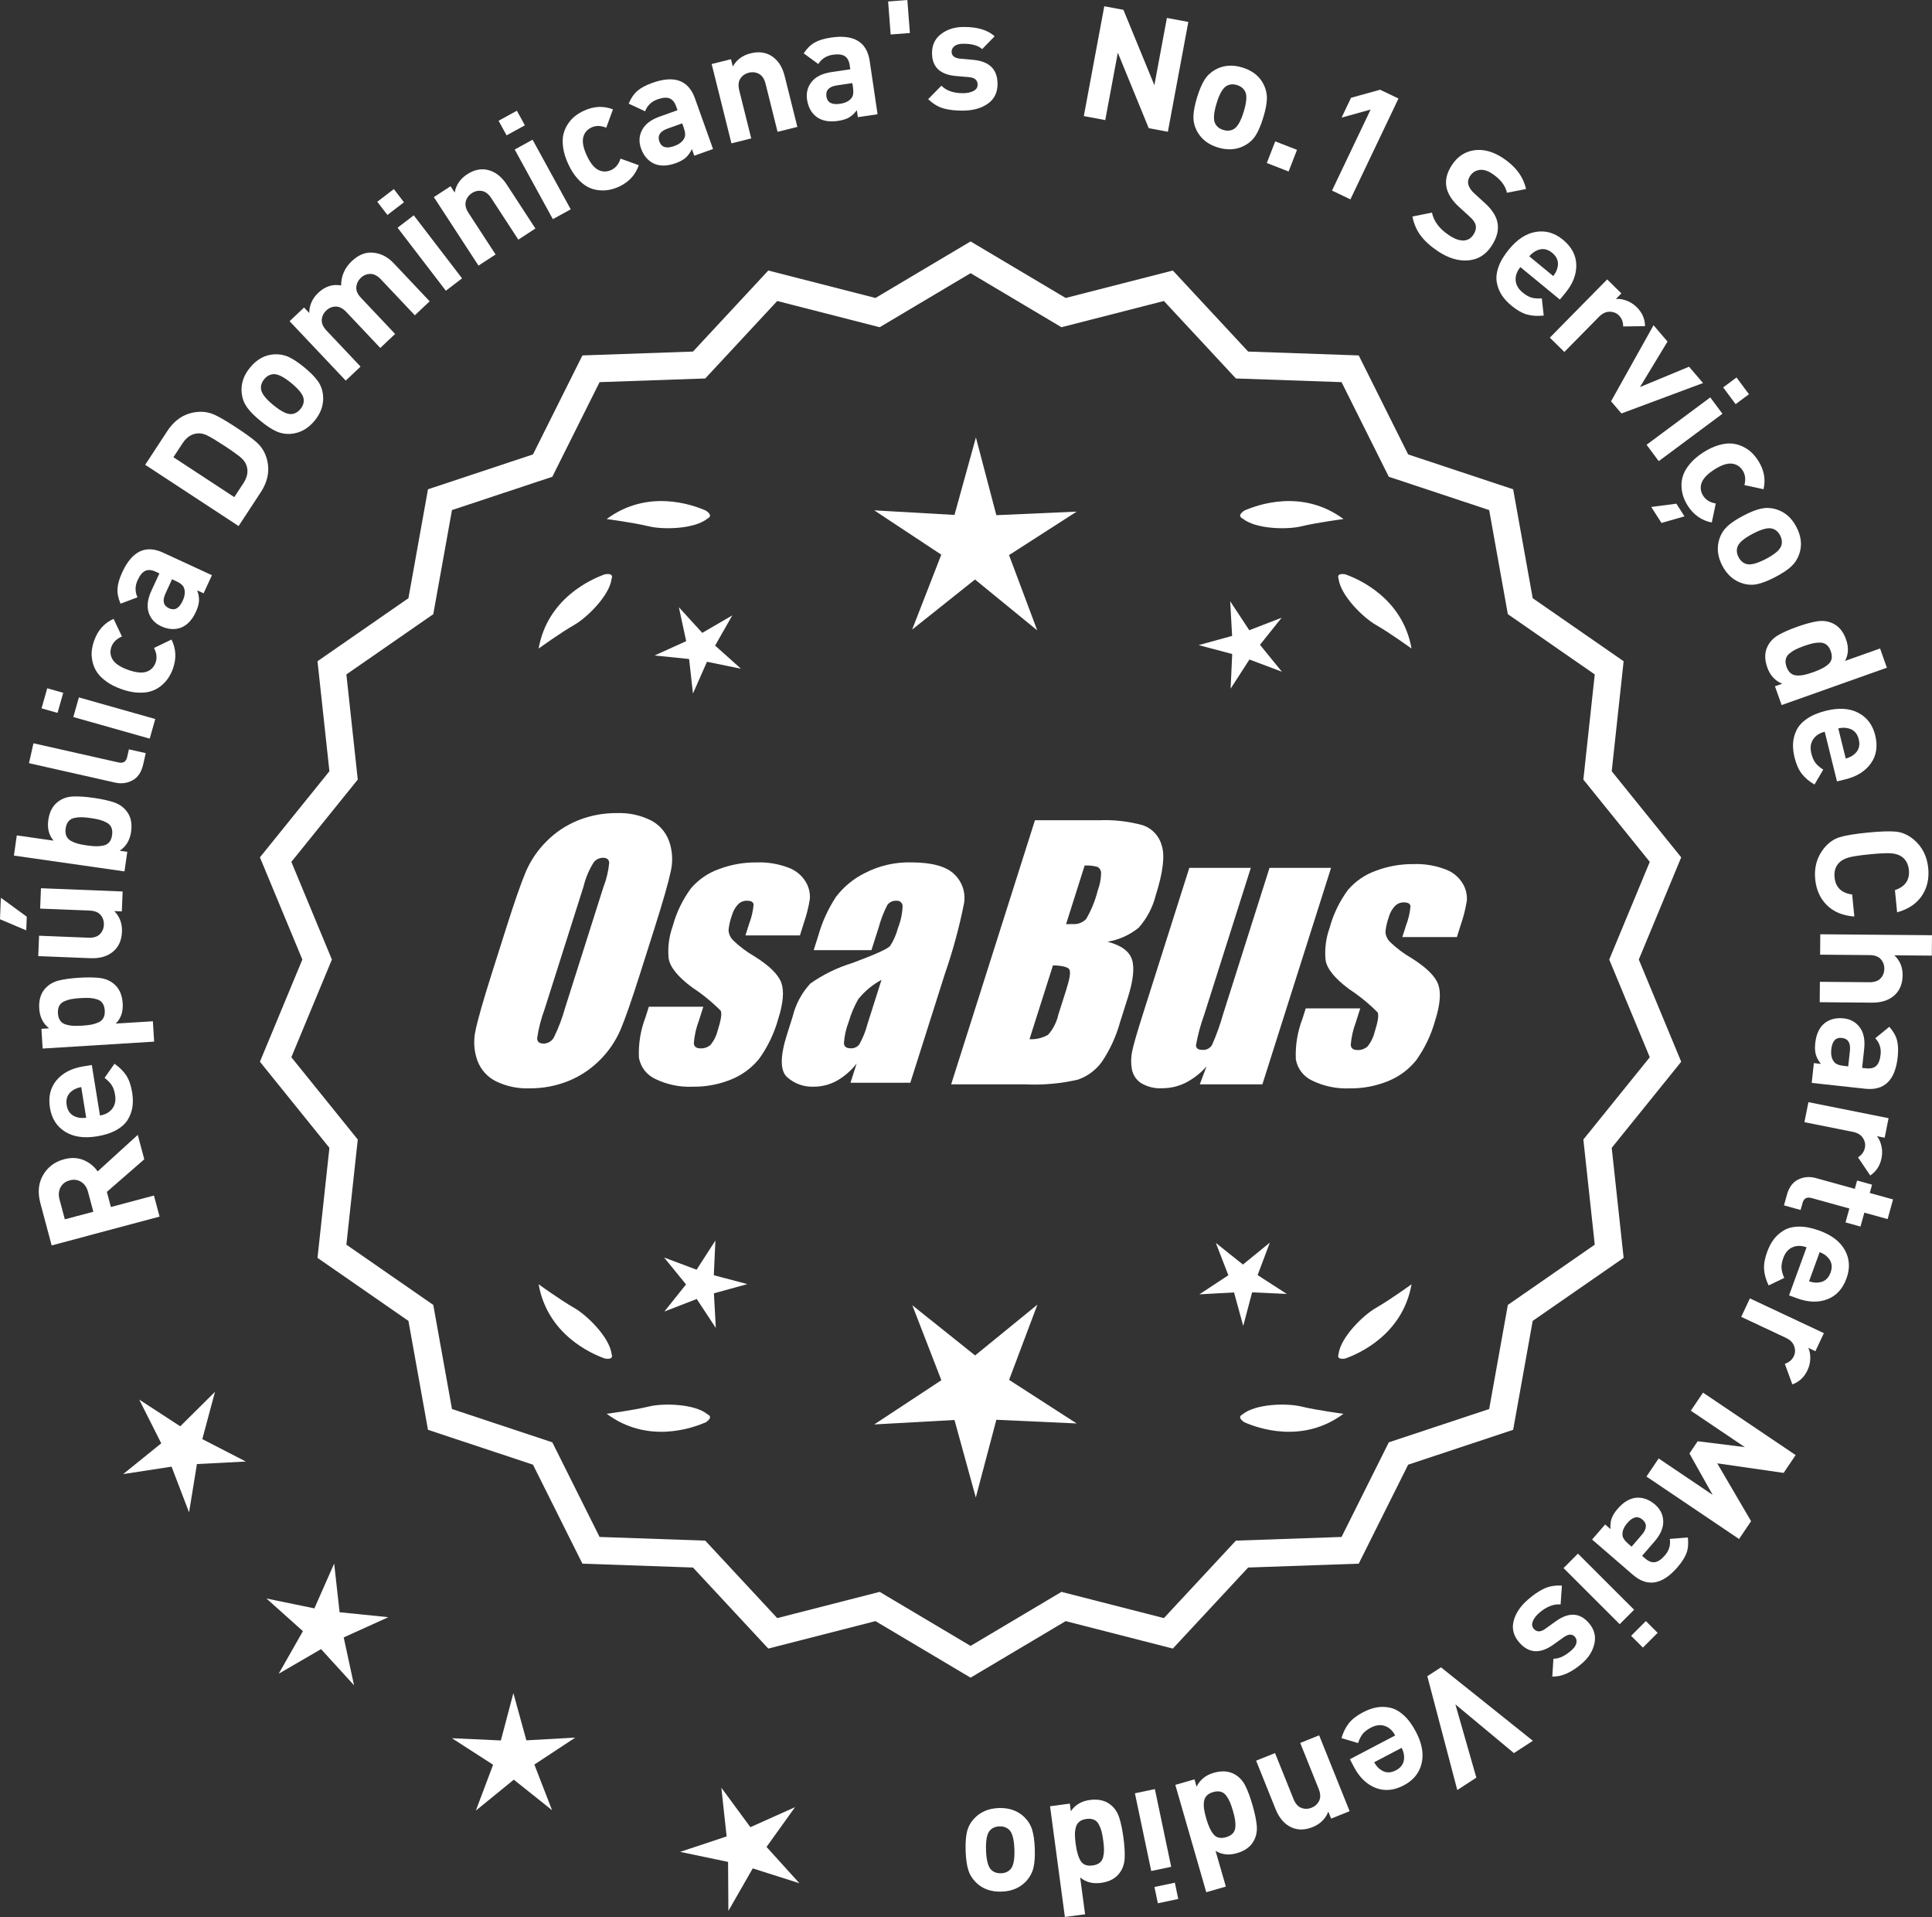
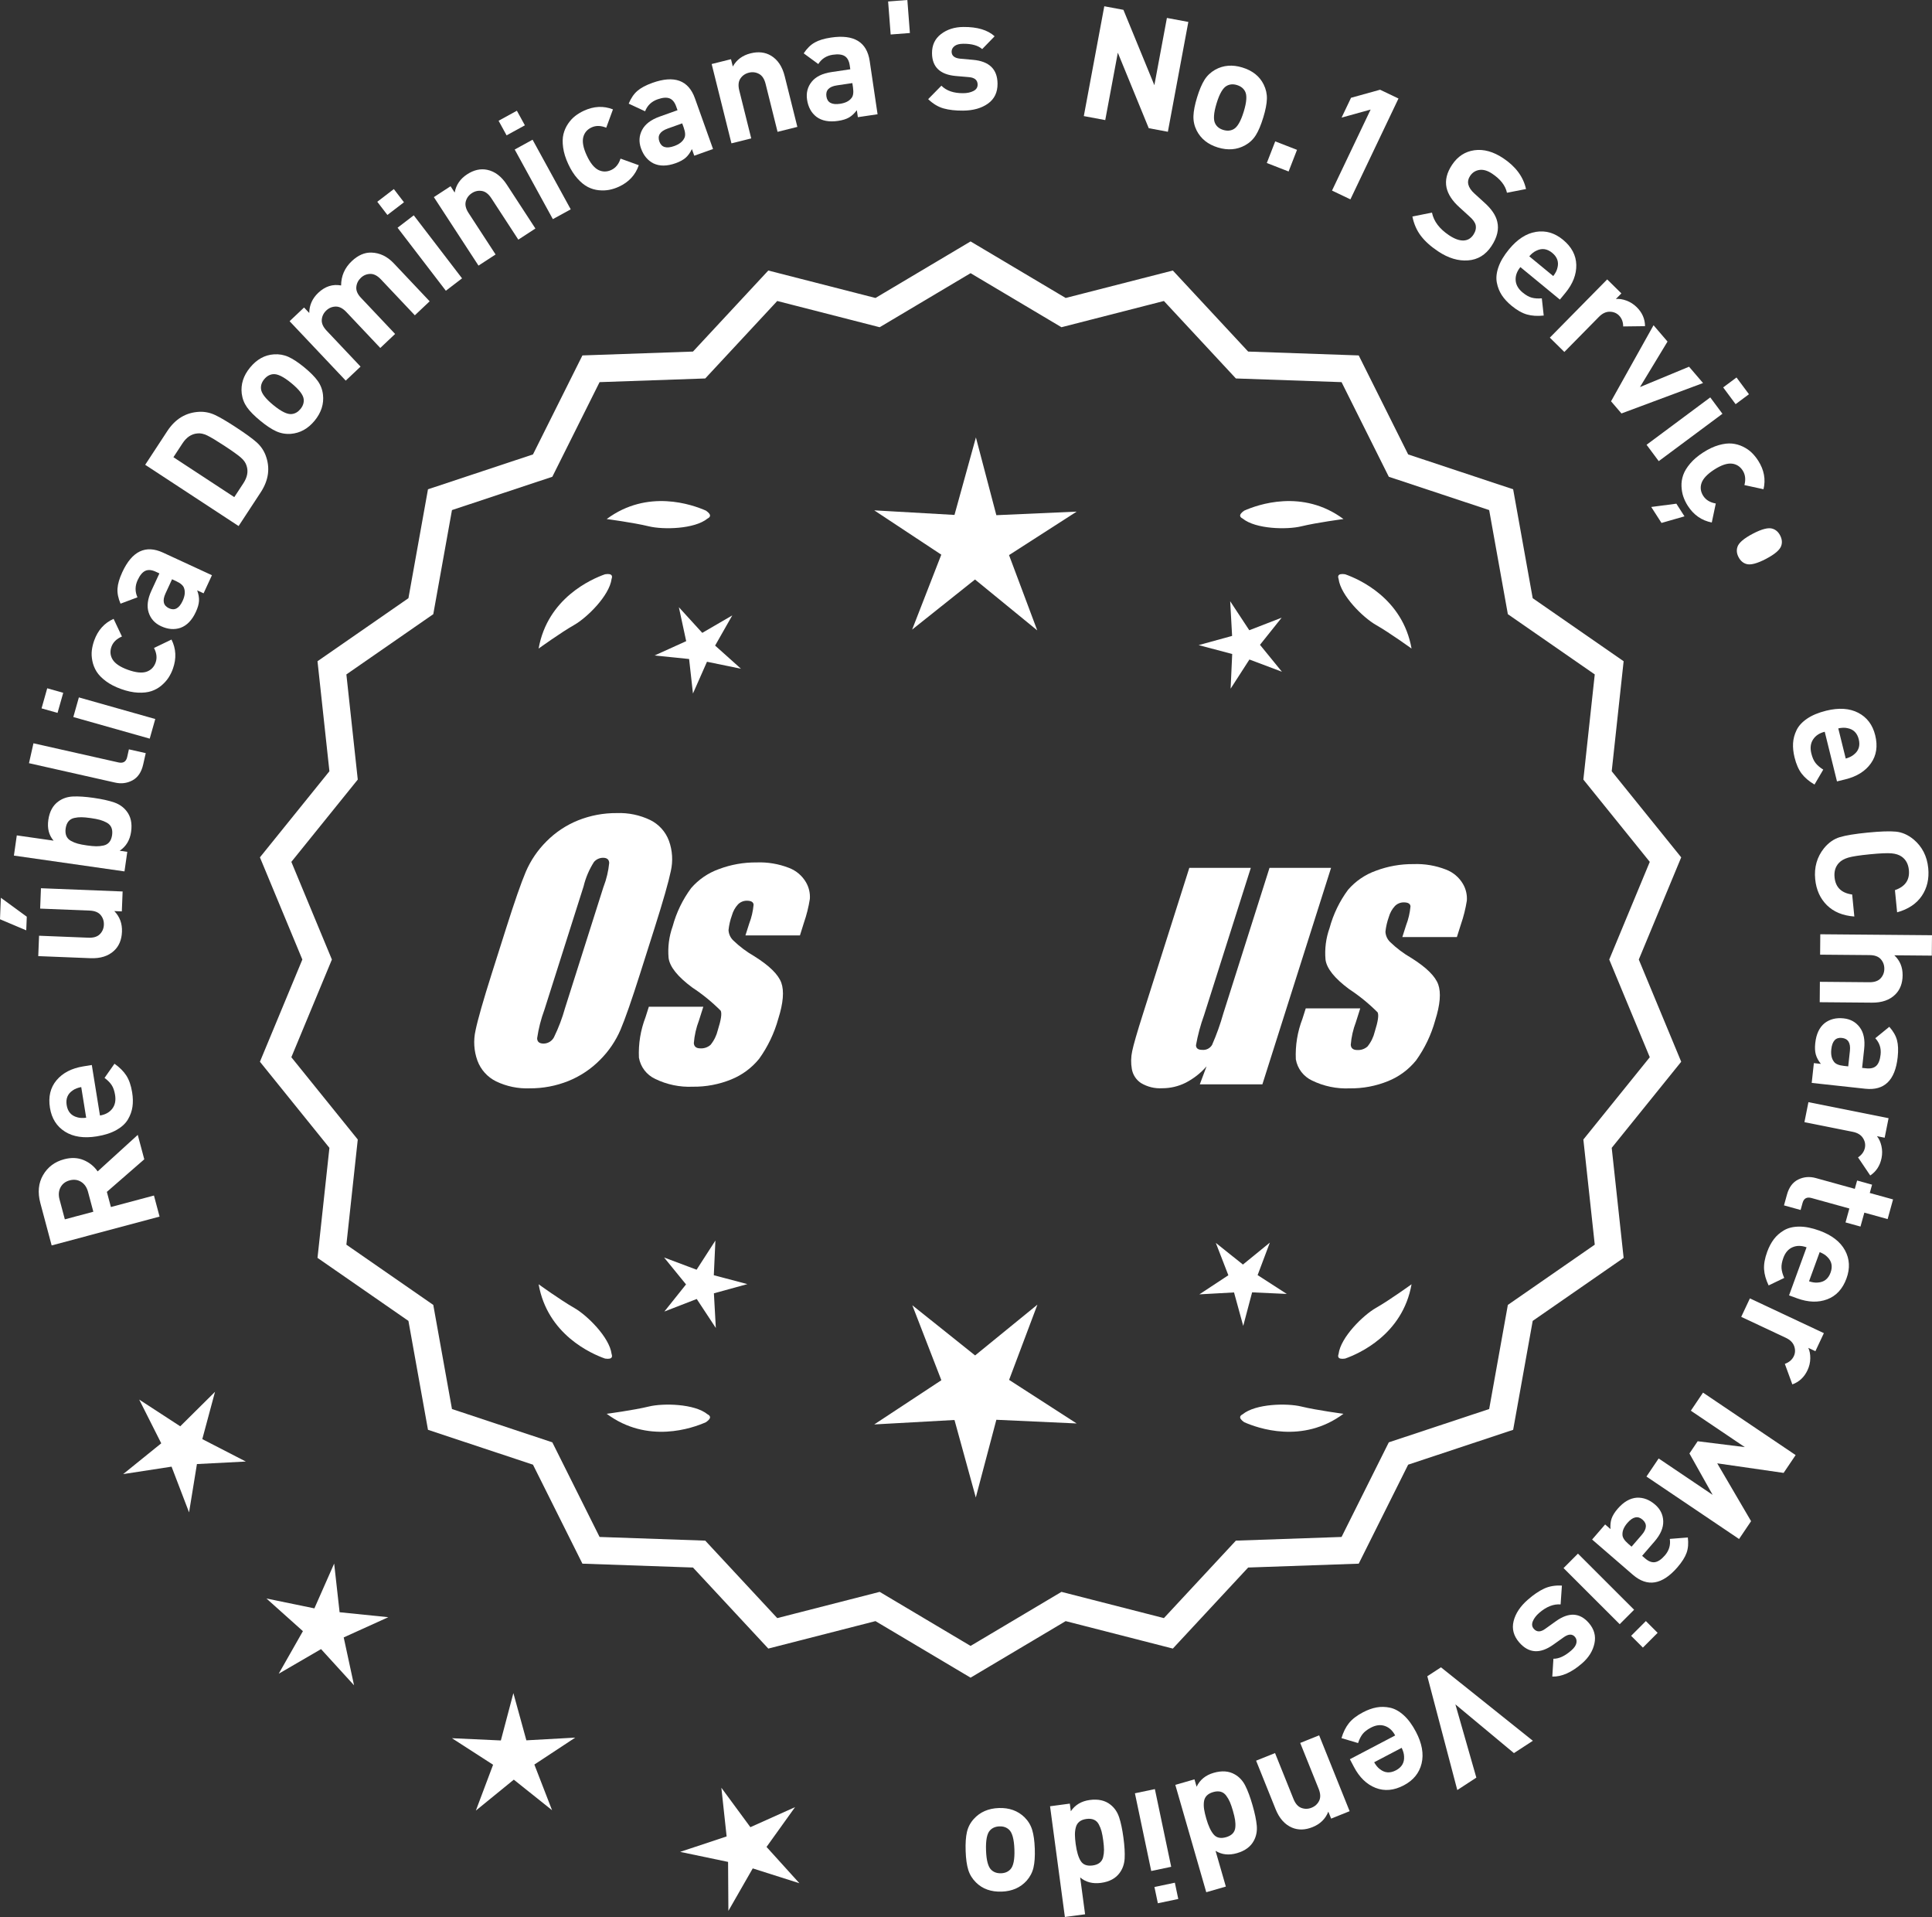
<svg xmlns="http://www.w3.org/2000/svg" id="Layer_2" data-name="Layer 2" viewBox="0 0 295.568 293.202">
  <rect x="0" y="0" width="295.568" height="293.202" fill="#333333" stroke="none" />
  <defs>
    <style>
      .cls-1 {
        fill: #fff;
      }
    </style>
  </defs>
  <g id="Layer_1-2" data-name="Layer 1">
    <g>
      <g>
        <polygon class="cls-1" points="32.894 212.878 27.575 218.151 21.297 214.066 24.668 220.754 18.843 225.462 26.246 224.323 28.924 231.318 30.128 223.926 37.608 223.54 30.949 220.111 32.894 212.878" />
        <polygon class="cls-1" points="51.954 246.59 51.122 239.146 48.097 245.999 40.76 244.489 46.342 249.484 42.64 255.995 49.115 252.23 54.163 257.764 52.583 250.441 59.405 247.35 51.954 246.59" />
        <polygon class="cls-1" points="80.527 266.182 78.54 258.959 76.624 266.201 69.142 265.858 75.436 269.917 72.799 276.928 78.605 272.196 84.457 276.872 81.75 269.887 88.005 265.766 80.527 266.182" />
        <polygon class="cls-1" points="117.269 282.487 121.633 276.399 114.799 279.466 110.358 273.434 111.163 280.881 104.054 283.242 111.385 284.777 111.433 292.268 115.159 285.77 122.297 288.039 117.269 282.487" />
      </g>
      <g>
        <path class="cls-1" d="M148.483,255.97l-14.465-8.599-16.302,4.175-11.457-12.326-16.818-.586-7.52-15.055-15.972-5.301-2.974-16.563-13.831-9.586,1.813-16.73-10.57-13.094,6.453-15.542-6.453-15.542,10.57-13.094-1.813-16.73,13.831-9.586,2.974-16.563,15.972-5.301,7.52-15.055,16.818-.586,11.457-12.326,16.302,4.175,14.465-8.599,14.465,8.599,16.302-4.175,11.457,12.326,16.818.586,7.52,15.055,15.972,5.301,2.974,16.563,13.831,9.586-1.813,16.73,10.57,13.094-6.453,15.542,6.453,15.542-10.57,13.094,1.813,16.73-13.831,9.586-2.974,16.563-15.972,5.301-7.52,15.055-16.818.586-11.457,12.326-16.302-4.175-14.465,8.599ZM134.495,244.051l13.988,8.315,13.988-8.315,15.764,4.038,11.079-11.92,16.263-.567,7.272-14.558,15.445-5.126,2.876-16.017,13.375-9.27-1.753-16.179,10.222-12.662-6.24-15.029,6.24-15.029-10.222-12.662,1.753-16.178-13.375-9.27-2.876-16.017-15.445-5.126-7.272-14.558-16.263-.567-11.079-11.92-15.764,4.038-13.988-8.316-13.988,8.316-15.764-4.038-11.079,11.92-16.263.567-7.272,14.558-15.445,5.126-2.876,16.017-13.375,9.27,1.753,16.178-10.222,12.662,6.24,15.029-6.24,15.029,10.222,12.662-1.753,16.179,13.375,9.27,2.876,16.017,15.445,5.126,7.272,14.558,16.263.567,11.079,11.92,15.764-4.038Z" />
        <path class="cls-1" d="M148.483,256.597l-14.549-8.648-16.396,4.199-11.522-12.396-16.915-.59-7.563-15.141-16.063-5.332-2.991-16.658-13.911-9.641,1.823-16.827-10.631-13.17,6.49-15.631-6.49-15.631,10.631-13.17-1.823-16.827,13.911-9.641,2.991-16.657,16.063-5.333,7.563-15.141,16.915-.59,11.522-12.396,16.396,4.199,14.549-8.648,14.548,8.648,16.396-4.199,11.522,12.396,16.915.59,7.563,15.141,16.063,5.333,2.991,16.657,13.911,9.641-1.823,16.827,10.631,13.17-6.49,15.631,6.49,15.631-10.631,13.17,1.823,16.827-13.911,9.641-2.991,16.658-16.063,5.332-7.563,15.141-16.915.59-11.522,12.396-16.396-4.199-14.548,8.648ZM134.101,246.794l14.383,8.549,14.382-8.549.217.055,15.992,4.096,11.391-12.256,16.722-.582,7.477-14.969,15.88-5.27,2.957-16.469,13.752-9.531-1.803-16.634,10.51-13.02-6.416-15.453,6.416-15.453-10.51-13.02,1.803-16.634-13.752-9.531-2.957-16.468-15.88-5.271-7.477-14.969-16.722-.582-11.391-12.256-16.209,4.15-14.382-8.549-14.383,8.549-.217-.055-15.991-4.096-11.392,12.256-16.721.582-7.477,14.969-15.88,5.271-2.957,16.468-13.751,9.531,1.803,16.634-10.51,13.02,6.416,15.453-6.416,15.453,10.51,13.02-1.803,16.634,13.751,9.531,2.957,16.469,15.88,5.27,7.477,14.969,16.721.582,11.392,12.256,16.208-4.15ZM148.483,252.994l-14.071-8.365-15.858,4.062-11.145-11.989-16.36-.571-7.315-14.644-15.536-5.157-2.893-16.112-13.455-9.324,1.764-16.275-10.282-12.737,6.277-15.118-6.277-15.118,10.282-12.737-1.764-16.275,13.455-9.324,2.893-16.111,15.536-5.157,7.315-14.645,16.36-.571,11.145-11.989,15.858,4.062,14.071-8.365,14.071,8.365,15.858-4.062,11.144,11.989,16.36.571,7.315,14.645,15.536,5.157,2.893,16.111,13.455,9.324-1.763,16.275,10.282,12.737-6.277,15.118,6.277,15.118-10.282,12.737,1.763,16.275-13.455,9.324-2.893,16.112-15.536,5.157-7.315,14.644-16.36.571-11.144,11.989-15.858-4.062-14.071,8.365ZM134.578,243.475l13.905,8.266,13.905-8.266.217.055,15.454,3.958,11.013-11.849,16.166-.563,7.229-14.472,15.354-5.095,2.858-15.923,13.295-9.215-1.743-16.082,10.161-12.587-6.203-14.94,6.203-14.94-10.161-12.587,1.743-16.082-13.295-9.215-2.858-15.922-15.354-5.095-7.229-14.473-16.166-.563-11.013-11.849-15.671,4.013-13.905-8.266-13.905,8.266-.217-.055-15.454-3.958-11.014,11.849-16.166.563-7.229,14.473-15.353,5.095-2.859,15.922-13.295,9.215,1.743,16.082-10.161,12.587,6.203,14.94-6.203,14.94,10.161,12.587-1.743,16.082,13.295,9.215,2.859,15.923,15.353,5.095,7.229,14.472,16.166.563,11.014,11.849,15.67-4.013Z" />
      </g>
      <g>
        <polygon class="cls-1" points="109.203 195.045 109.446 189.739 106.568 194.202 101.597 192.332 104.952 196.449 101.637 200.598 106.589 198.679 109.511 203.114 109.217 197.811 114.338 196.403 109.203 195.045" />
        <polygon class="cls-1" points="158.709 199.544 149.178 207.312 139.571 199.637 144.014 211.103 133.745 217.867 146.023 217.185 149.283 229.041 152.428 217.154 164.712 217.717 154.378 211.052 158.709 199.544" />
        <polygon class="cls-1" points="192.397 195.027 194.268 190.056 190.151 193.412 186.001 190.097 187.92 195.049 183.485 197.971 188.788 197.676 190.196 202.797 191.555 197.663 196.86 197.906 192.397 195.027" />
      </g>
      <g>
        <path class="cls-1" d="M190.097,216.321c-.197.099-.32.215-.359.348-.001.002-.003.003-.005.005.001 0.0.002.001.003.001-.063.227.115.505.606.846,2.043.909,8.925,3.375,15.191-1.283,0,0-4.07-.534-6.459-1.115-2.166-.527-6.98-.443-8.977,1.198Z" />
        <path class="cls-1" d="M204.761,207.587c0.0.002-0.0.004-0.0.007.001-0.0.002-.001.003-.001.11.208.43.288,1.022.199,2.109-.742,8.805-3.676,10.161-11.365,0,0-3.325,2.407-5.461,3.625-1.936,1.104-5.378,4.471-5.703,7.036-.075.207-.085.376-.022.5Z" />
      </g>
      <g>
        <path class="cls-1" d="M108.251,216.321c.197.099.32.215.359.348.001.002.003.003.005.005-.001 0-.002.001-.003.001.063.227-.115.505-.606.846-2.043.909-8.925,3.375-15.191-1.283,0,0,4.07-.534,6.459-1.115,2.166-.527,6.98-.443,8.977,1.198Z" />
        <path class="cls-1" d="M93.587,207.587c-0.0.002 0.0.004 0.0.007-.001-0-.002-.001-.003-.001-.11.208-.43.288-1.022.199-2.109-.742-8.805-3.676-10.161-11.365,0,0,3.325,2.407,5.461,3.625,1.936,1.104,5.378,4.471,5.703,7.036.075.207.085.376.022.5Z" />
      </g>
      <g>
        <path class="cls-1" d="M108.251,79.305c.197-.099.32-.215.359-.348.001-.002.003-.003.005-.005-.001-0-.002-.001-.003-.001.063-.227-.115-.505-.606-.846-2.043-.909-8.925-3.375-15.191,1.283,0,0,4.07.534,6.459,1.115,2.166.527,6.98.443,8.977-1.198Z" />
        <path class="cls-1" d="M93.587,88.038c-0-.002 0-.004 0-.007-.001 0-.002.001-.003.001-.11-.208-.43-.288-1.022-.199-2.109.742-8.805,3.676-10.161,11.365,0,0,3.325-2.407,5.461-3.625,1.936-1.104,5.378-4.471,5.703-7.036.075-.207.085-.376.022-.5Z" />
      </g>
      <g>
        <path class="cls-1" d="M190.097,79.305c-.197-.099-.32-.215-.359-.348-.001-.002-.003-.003-.005-.005.001-0.0.002-.001.003-.001-.063-.227.115-.505.606-.846,2.043-.909,8.925-3.375,15.191,1.283,0,0-4.07.534-6.459,1.115-2.166.527-6.98.443-8.977-1.198Z" />
        <path class="cls-1" d="M204.761,88.038c0-.002-0-.004-0-.007.001 0.0.002.001.003.001.11-.208.43-.288,1.022-.199,2.109.742,8.805,3.676,10.161,11.365,0,0-3.325-2.407-5.461-3.625-1.936-1.104-5.378-4.471-5.703-7.036-.075-.207-.085-.376-.022-.5Z" />
      </g>
      <g id="Group_4" data-name="Group 4">
        <g id="Group_1" data-name="Group 1">
          <path id="Path_1" data-name="Path 1" class="cls-1" d="M97.941,148.864c-1.287,4.058-2.289,6.932-3.006,8.623-.743,1.73-1.811,3.301-3.145,4.628-1.374,1.392-3.018,2.488-4.831,3.221-1.89.759-3.911,1.14-5.947,1.123-1.762.067-3.514-.296-5.104-1.059-1.333-.652-2.362-1.794-2.872-3.188-.534-1.48-.633-3.081-.285-4.615.343-1.661,1.174-4.572,2.493-8.734l2.193-6.911c1.287-4.058,2.289-6.932,3.006-8.623.743-1.73,1.811-3.301,3.145-4.628,1.374-1.392,3.018-2.488,4.831-3.221,1.89-.757,3.911-1.138,5.947-1.12,1.762-.067,3.514.296,5.104,1.059,1.332.654,2.36,1.796,2.872,3.189.534,1.48.633,3.082.285,4.616-.343,1.661-1.173,4.571-2.492,8.731l-2.194,6.909ZM92.35,135.59c.442-1.159.728-2.373.849-3.608-.025-.526-.342-.786-.951-.786-.528.006-1.028.236-1.375.634-.738,1.153-1.278,2.422-1.598,3.754l-5.99,18.863c-.521,1.405-.892,2.861-1.11,4.343,0,.552.337.824.98.824.663-.002,1.272-.367,1.586-.951.708-1.449,1.281-2.96,1.712-4.514l5.891-18.565.005.005Z" />
          <path id="Path_2" data-name="Path 2" class="cls-1" d="M122.377,143.072h-8.337l.571-1.795c.36-.932.588-1.91.678-2.904-.032-.406-.374-.609-1.027-.609-.511-.005-1.002.199-1.36.563-.44.48-.76,1.059-.932,1.687-.261.721-.434,1.471-.516,2.234.027.588.273,1.145.692,1.559.987.957,2.09,1.787,3.283,2.47,2.283,1.433,3.65,2.78,4.102,4.039.45,1.262.298,3.1-.469,5.516-.606,2.188-1.593,4.253-2.916,6.099-1.134,1.403-2.607,2.494-4.28,3.17-1.866.76-3.866,1.137-5.881,1.11-1.989.089-3.969-.323-5.758-1.198-1.308-.611-2.234-1.824-2.479-3.246-.096-2.11.247-4.217,1.008-6.188l.507-1.598h8.334l-.665,2.097c-.426,1.113-.691,2.281-.786,3.469.038.533.375.799.995.799.573.035,1.136-.159,1.566-.539.535-.66.914-1.431,1.11-2.258.501-1.579.646-2.568.436-2.968-1.324-1.328-2.782-2.516-4.35-3.545-2.238-1.661-3.445-3.17-3.62-4.527-.144-1.635.068-3.281.622-4.825.569-2.111,1.53-4.096,2.831-5.852,1.142-1.318,2.605-2.319,4.247-2.904,1.841-.694,3.795-1.04,5.763-1.02,1.695-.065,3.385.22,4.965.837,1.093.416,2.01,1.195,2.597,2.206.446.77.652,1.655.589,2.543-.197,1.246-.505,2.473-.919,3.665l-.603,1.927v-.013Z" />
-           <path id="Path_3" data-name="Path 3" class="cls-1" d="M133.315,145.324h-8.832l.704-2.219c.594-2.102,1.506-4.101,2.703-5.929,1.19-1.558,2.727-2.818,4.489-3.678,2.159-1.102,4.557-1.651,6.981-1.598,3.183,0,5.391.602,6.626,1.807,1.207,1.138,1.77,2.801,1.503,4.439-.732,3.678-1.717,7.301-2.948,10.842l-5.275,16.619h-9.151l.939-2.948c-.833,1.085-1.877,1.991-3.069,2.663-1.084.587-2.299.892-3.532.888-1.495.057-2.952-.476-4.058-1.483-1.059-.989-1.059-3.155,0-6.499l.863-2.723c.457-1.89,1.387-3.633,2.701-5.066,1.961-1.384,4.13-2.445,6.425-3.145,3.5-1.3,5.432-2.171,5.795-2.614.543-.846.947-1.772,1.198-2.745.429-1.076.669-2.218.71-3.376-.029-.466-.43-.82-.895-.792-.018.001-.037.003-.055.005-.549-.041-1.079.21-1.395.66-.559,1.094-1.001,2.244-1.319,3.43l-1.105,3.462ZM134.859,149.863c-1.375.739-2.587,1.749-3.563,2.968-.617,1.087-1.105,2.242-1.452,3.442-.417,1.06-.665,2.179-.735,3.316.057.494.387.748,1.008.748.515.039,1.016-.18,1.337-.584.548-.968.966-2.005,1.243-3.082l2.162-6.809Z" />
        </g>
        <g id="Group_3" data-name="Group 3">
-           <path id="Path_7" data-name="Path 7" class="cls-1" d="M158.323,125.458h9.778c2.286-.102,4.574.159,6.778.773,1.417.502,2.491,1.676,2.866,3.132.482,1.573.169,4.102-.939,7.589-.458,1.832-1.352,3.527-2.606,4.939-1.376,1.117-3.019,1.855-4.768,2.143,2.092.552,3.341,1.458,3.747,2.732s.191,3.227-.647,5.852l-1.186,3.747c-.599,2.16-1.543,4.209-2.797,6.068-.911,1.247-2.181,2.187-3.64,2.694-2.64.61-5.352.853-8.059.723h-11.338l12.82-40.394h-.012ZM161.093,147.641l-3.594,11.305c1.003.055,2-.187,2.866-.697.763-.878,1.295-1.933,1.548-3.069l1.198-3.766c.552-1.731.712-2.779.481-3.145-.229-.368-1.059-.571-2.505-.622l.005-.007ZM165.937,132.373l-2.847,8.985c.425-.019.755-.025.989-.025.773.074,1.538-.207,2.08-.762.796-1.36,1.394-2.827,1.775-4.356.325-.849.501-1.747.519-2.656.007-.396-.201-.766-.545-.964-.638-.177-1.299-.25-1.96-.218l-.012-.003Z" />
          <path id="Path_8" data-name="Path 8" class="cls-1" d="M203.632,132.743l-10.506,33.107h-9.574l1.034-2.752c-.9,1.034-1.989,1.886-3.208,2.511-1.107.552-2.327.839-3.563.837-1.145.071-2.284-.208-3.267-.799-.732-.487-1.233-1.252-1.389-2.118-.163-.914-.146-1.851.051-2.759.197-.957.742-2.86,1.649-5.7l7.089-22.332h9.409l-7.152,22.528c-.542,1.492-.956,3.028-1.236,4.59,0,.481.317.723.97.723.596.053,1.171-.237,1.483-.748.687-1.562,1.264-3.17,1.725-4.812l7.07-22.28h9.409l.005.004Z" />
          <path id="Path_9" data-name="Path 9" class="cls-1" d="M222.874,143.325h-8.338l.571-1.795c.36-.932.588-1.91.678-2.904-.032-.406-.374-.609-1.027-.609-.511-.004-1.001.199-1.359.563-.44.48-.76,1.059-.932,1.687-.26.721-.432,1.47-.514,2.231.027.588.273,1.145.692,1.559.986.958,2.089,1.788,3.281,2.472,2.283,1.433,3.65,2.78,4.102,4.039.45,1.262.298,3.1-.469,5.516-.606,2.188-1.593,4.253-2.916,6.099-1.134,1.403-2.607,2.494-4.28,3.17-1.866.76-3.866,1.137-5.881,1.11-1.989.089-3.969-.323-5.758-1.198-1.308-.611-2.234-1.824-2.479-3.246-.096-2.11.247-4.217,1.008-6.188l.507-1.598h8.338l-.665,2.099c-.426,1.113-.691,2.281-.786,3.469.038.533.375.799.995.799.573.035,1.136-.159,1.566-.539.535-.66.914-1.431,1.11-2.258.501-1.579.646-2.568.436-2.968-1.324-1.328-2.782-2.516-4.35-3.545-2.238-1.661-3.445-3.17-3.62-4.527-.144-1.635.068-3.281.622-4.825.569-2.111,1.53-4.096,2.831-5.852,1.142-1.318,2.605-2.319,4.247-2.904,1.841-.694,3.795-1.04,5.763-1.02,1.695-.065,3.385.22,4.965.837,1.096.414,2.016,1.194,2.606,2.206.446.77.652,1.655.589,2.543-.197,1.246-.505,2.473-.919,3.665l-.609,1.921-.007-.009Z" />
        </g>
      </g>
      <g>
        <path class="cls-1" d="M21.076,173.582l.997,3.733-5.725,4.981.619,2.318,6.585-1.758.86,3.223-16.51,4.408-1.728-6.47c-.437-1.638-.297-3.07.418-4.297.717-1.226,1.786-2.029,3.208-2.409,1.097-.293,2.094-.252,2.988.121.894.374,1.612.953,2.152,1.735l6.134-5.587ZM12.412,180.764c-.518-.325-1.102-.401-1.75-.229-.65.174-1.117.531-1.403,1.07-.287.541-.337,1.158-.15,1.854l.811,3.037,4.359-1.164-.812-3.037c-.186-.696-.537-1.206-1.055-1.532Z" />
        <path class="cls-1" d="M14.045,162.892l1.249,7.724c.821-.133,1.446-.477,1.875-1.032.43-.556.574-1.26.437-2.112-.102-.632-.276-1.135-.523-1.508-.246-.374-.609-.74-1.09-1.101l1.522-2.167c.786.554,1.39,1.157,1.812,1.811s.718,1.509.889,2.566c.128.791.146,1.521.051,2.192-.094.672-.325,1.321-.694,1.948s-.953,1.167-1.755,1.62c-.803.454-1.803.778-3.005.972-1.974.319-3.597.079-4.869-.72-1.271-.8-2.039-2.013-2.302-3.64-.272-1.689.063-3.098,1.008-4.223s2.31-1.832,4.093-2.12l1.304-.211ZM12.427,166.265c-.534.103-.961.27-1.281.499-.791.518-1.106,1.273-.945,2.269.16.995.698,1.612,1.612,1.854.375.117.833.141,1.372.069l-.758-4.691Z" />
-         <path class="cls-1" d="M12.107,149.544c1.294-.08,2.361-.065,3.202.042.84.108,1.556.417,2.148.925.796.672,1.232,1.655,1.312,2.948.081,1.294-.271,2.325-1.059,3.096l5.678-.352.193,3.113-17.056,1.058-.188-3.019,1.174-.072c-.927-.729-1.431-1.739-1.511-3.033-.079-1.293.234-2.322.939-3.088.525-.577,1.199-.972,2.019-1.183.82-.211,1.87-.356,3.146-.436ZM13.73,152.642c-.378-.024-.854-.02-1.429.017-.576.035-1.049.089-1.421.16-.372.07-.73.186-1.073.343s-.593.39-.75.696c-.158.306-.223.683-.194,1.13.027.447.138.812.332,1.098.194.284.471.483.83.598.36.114.729.183,1.107.208.379.024.854.019,1.431-.017.574-.036,1.047-.089,1.419-.16.374-.071.734-.186,1.086-.344.351-.158.605-.391.763-.697.157-.306.222-.683.194-1.13-.028-.447-.139-.812-.333-1.098-.193-.284-.476-.483-.843-.597s-.74-.183-1.119-.207Z" />
        <path class="cls-1" d="M.131,137.312l3.966,2.896-.083,2.087-4.014-1.697.131-3.286ZM18.76,136.351l-.122,3.046-1.151-.046c.832.85,1.222,1.906,1.172,3.169-.05,1.231-.456,2.199-1.222,2.905-.881.814-2.081,1.19-3.6,1.13l-7.985-.318.124-3.118,7.554.302c.783.031,1.367-.149,1.752-.543.383-.393.587-.869.608-1.429.023-.575-.142-1.074-.492-1.497-.353-.422-.919-.648-1.703-.68l-7.554-.302.124-3.117,12.495.498Z" />
        <path class="cls-1" d="M14.324,122.036c1.284.184,2.325.413,3.126.689.802.276,1.44.723,1.918,1.341.644.818.872,1.87.688,3.153-.183,1.282-.766,2.25-1.748,2.901l1.165.166-.429,2.994-16.916-2.418.441-3.089,5.63.805c-.721-.83-.989-1.887-.807-3.17.184-1.283.697-2.228,1.545-2.834.632-.459,1.369-.709,2.217-.75.846-.04,1.902.029,3.169.211ZM15.286,125.398c-.364-.102-.833-.192-1.403-.273-.569-.082-1.045-.125-1.424-.131-.378-.006-.752.034-1.12.118-.367.085-.659.262-.875.529-.217.269-.356.624-.42,1.067-.062.443-.027.824.104,1.143.133.318.364.569.692.754.33.184.677.326,1.042.428.365.101.833.191,1.403.272.57.082,1.045.126,1.425.131.379.006.756-.033,1.131-.116.376-.084.671-.26.888-.528.217-.268.356-.624.42-1.067.062-.443.029-.824-.104-1.142-.133-.318-.367-.569-.705-.756-.337-.185-.688-.328-1.054-.429Z" />
        <path class="cls-1" d="M22.297,115.191l-.391,1.732c-.264,1.171-.806,1.979-1.629,2.426-.821.446-1.709.562-2.661.348l-13.182-2.968.685-3.044,12.995,2.926c.733.165,1.182-.111,1.344-.829l.263-1.171,2.576.58Z" />
        <path class="cls-1" d="M9.673,105.964l-.87,3.072-2.446-.692.868-3.072,2.448.692ZM23.754,109.972l-.85,3.002-11.686-3.305.849-3.002,11.687,3.305Z" />
        <path class="cls-1" d="M26.237,97.819c.703,1.407.775,2.894.216,4.46-.178.498-.406.96-.686,1.387-.281.427-.645.827-1.093,1.202-.449.375-.957.656-1.524.844-.568.188-1.251.264-2.043.226-.795-.037-1.651-.22-2.57-.549-.919-.328-1.697-.729-2.335-1.203-.637-.475-1.112-.963-1.427-1.466-.312-.503-.527-1.042-.644-1.619-.117-.577-.145-1.118-.083-1.623.062-.504.181-1.005.359-1.503.564-1.582,1.555-2.688,2.971-3.321l1.278,2.699c-.822.353-1.358.875-1.606,1.567-.246.693-.189,1.343.172,1.947.386.631,1.175,1.158,2.365,1.584,1.205.431,2.156.525,2.855.281.662-.238,1.117-.704,1.365-1.397s.165-1.437-.247-2.229l2.676-1.286Z" />
        <path class="cls-1" d="M32.424,87.98l-1.278,2.767-.981-.453c.212.573.305,1.106.28,1.597-.024.491-.184,1.057-.479,1.695-.584,1.264-1.363,2.076-2.341,2.435-.942.323-1.936.242-2.982-.241-.959-.442-1.592-1.141-1.899-2.094-.31-.953-.168-2.069.423-3.348l1.219-2.637-.567-.262c-.624-.288-1.155-.331-1.593-.128-.438.204-.828.675-1.17,1.416-.409.886-.418,1.763-.026,2.632l-2.592.971c-.354-.834-.509-1.605-.461-2.316.045-.709.29-1.544.733-2.503,1.489-3.224,3.57-4.219,6.243-2.983l7.473,3.453ZM26.932,88.88l-.61-.282-.996,2.157c-.518,1.118-.339,1.878.532,2.281.856.396,1.55.021,2.08-1.127.344-.741.42-1.384.23-1.93-.111-.404-.525-.771-1.236-1.1Z" />
        <path class="cls-1" d="M32.902,63.474c.769.36,1.854,1.001,3.261,1.923,1.403.921,2.424,1.662,3.062,2.223.637.561,1.104,1.227,1.402,1.996.734,1.916.486,3.811-.741,5.684l-3.382,5.158-14.291-9.369,3.382-5.158c1.229-1.873,2.868-2.855,4.917-2.946.825-.033,1.622.131,2.391.49ZM36.835,69.971c-.464-.4-1.297-.995-2.502-1.785-1.204-.789-2.083-1.316-2.636-1.584-.551-.266-1.059-.368-1.52-.308-.896.083-1.646.585-2.251,1.509l-1.395,2.127,9.312,6.105,1.395-2.127c.605-.923.768-1.812.486-2.666-.129-.447-.425-.871-.891-1.271Z" />
        <path class="cls-1" d="M46.543,56.18c.928.762,1.616,1.456,2.064,2.082.448.627.716,1.328.804,2.104.162,1.416-.266,2.743-1.279,3.979-1.006,1.225-2.219,1.895-3.64,2.012-.79.056-1.536-.076-2.238-.394s-1.51-.852-2.425-1.603c-.916-.752-1.594-1.438-2.036-2.06-.441-.621-.713-1.325-.813-2.111-.162-1.416.259-2.736,1.265-3.961,1.035-1.262,2.253-1.938,3.653-2.03.791-.056,1.534.073,2.229.386s1.501.844,2.416,1.595ZM44.564,58.592c-1.2-.984-2.131-1.438-2.795-1.362-.518.052-.97.312-1.354.781-.377.458-.539.946-.487,1.464.054.665.681,1.49,1.88,2.475,1.213.995,2.149,1.454,2.813,1.378.518-.051.964-.306,1.341-.764.385-.47.552-.963.502-1.481-.054-.665-.688-1.495-1.899-2.49Z" />
        <path class="cls-1" d="M65.734,46.082l-2.269,2.143-5.191-5.495c-.539-.569-1.083-.849-1.633-.836-.548.013-1.026.212-1.434.597-.406.385-.639.851-.694,1.397-.055.548.177,1.095.693,1.642l5.24,5.547-2.267,2.143-5.192-5.495c-.538-.569-1.082-.848-1.632-.835-.549.012-1.027.211-1.435.596-.418.396-.649.867-.693,1.414-.044.548.204,1.107.742,1.677l5.192,5.495-2.269,2.143-8.588-9.088,2.215-2.094.792.837c.012-1.199.472-2.228,1.379-3.085,1.046-.988,2.211-1.363,3.494-1.123.008-1.459.552-2.7,1.634-3.723.954-.9,1.951-1.336,2.991-1.307,1.289.036,2.434.584,3.434,1.642l5.489,5.81Z" />
        <path class="cls-1" d="M61.8,30.938l-2.533,1.941-1.549-2.019,2.534-1.942,1.548,2.02ZM70.687,42.572l-2.477,1.897-7.388-9.638,2.477-1.898,7.388,9.639Z" />
        <path class="cls-1" d="M81.909,34.95l-2.613,1.703-4.128-6.333c-.428-.656-.913-1.027-1.456-1.113s-1.05.024-1.518.33c-.482.314-.794.737-.936,1.269-.141.531.003,1.125.432,1.781l4.127,6.334-2.613,1.704-6.828-10.476,2.554-1.665.63.966c.211-1.17.847-2.1,1.905-2.79,1.033-.672,2.058-.901,3.075-.687,1.175.247,2.176,1.008,3.005,2.281l4.364,6.695Z" />
        <path class="cls-1" d="M80.299,19.168l-2.798,1.533-1.224-2.23,2.799-1.534,1.223,2.231ZM87.313,32.018l-2.735,1.499-5.836-10.649,2.734-1.499,5.837,10.649Z" />
        <path class="cls-1" d="M97.725,25.271c-.511,1.488-1.521,2.581-3.031,3.279-.478.222-.969.383-1.469.482-.501.099-1.042.12-1.623.063-.582-.058-1.14-.223-1.672-.496s-1.062-.707-1.593-1.3c-.528-.592-1-1.331-1.409-2.217-.41-.886-.669-1.723-.777-2.51-.109-.786-.094-1.468.045-2.044.141-.575.374-1.107.704-1.595.329-.487.696-.887,1.1-1.196.402-.31.844-.575,1.322-.798,1.525-.705,3.01-.774,4.452-.209l-1.029,2.805c-.827-.34-1.575-.355-2.242-.047-.669.309-1.092.805-1.27,1.486-.18.718-.004,1.65.527,2.797.537,1.162,1.137,1.906,1.8,2.234.636.306,1.287.304,1.955-.005.667-.31,1.141-.889,1.417-1.739l2.793,1.008Z" />
        <path class="cls-1" d="M109.083,22.792l-2.871,1.025-.362-1.018c-.262.553-.576.992-.943,1.318-.368.326-.884.608-1.547.846-1.31.468-2.437.479-3.377.034-.89-.447-1.528-1.213-1.916-2.297-.355-.995-.301-1.936.164-2.824.463-.888,1.358-1.568,2.686-2.043l2.733-.977-.21-.588c-.231-.647-.572-1.057-1.024-1.227-.451-.17-1.062-.117-1.83.157-.919.328-1.551.937-1.896,1.824l-2.508-1.169c.347-.837.789-1.488,1.328-1.952.54-.464,1.307-.875,2.302-1.229,3.344-1.195,5.512-.406,6.502,2.365l2.77,7.753ZM104.595,19.502l-.227-.633-2.236.799c-1.161.415-1.579,1.074-1.256,1.979.316.889,1.07,1.121,2.262.695.769-.274,1.28-.67,1.538-1.187.21-.364.183-.915-.081-1.653Z" />
        <path class="cls-1" d="M121.983,19.408l-3.028.756-1.83-7.336c-.189-.76-.526-1.27-1.011-1.528-.486-.258-1-.319-1.542-.184-.56.14-.993.437-1.3.893-.306.456-.364,1.064-.175,1.825l1.83,7.335-3.027.755-3.027-12.132,2.957-.738.279,1.118c.583-1.036,1.487-1.707,2.714-2.013,1.195-.298,2.238-.179,3.131.356,1.028.617,1.727,1.664,2.094,3.139l1.936,7.754Z" />
        <path class="cls-1" d="M134.256,17.476l-3.015.446-.158-1.068c-.363.49-.758.86-1.182,1.109-.425.248-.984.424-1.681.527-1.377.204-2.484-.004-3.319-.625-.787-.611-1.264-1.486-1.433-2.626-.154-1.045.082-1.957.711-2.737.628-.781,1.639-1.274,3.032-1.48l2.872-.426-.091-.617c-.101-.68-.356-1.147-.767-1.402-.409-.255-1.019-.322-1.825-.203-.965.143-1.703.616-2.215,1.42l-2.232-1.635c.503-.754,1.064-1.306,1.684-1.656.62-.351,1.452-.604,2.496-.758,3.514-.521,5.485.676,5.918,3.588l1.204,8.144ZM130.495,13.374l-.098-.665-2.351.348c-1.22.181-1.758.746-1.617,1.695.139.935.832,1.309,2.083,1.123.807-.119,1.387-.407,1.74-.864.277-.315.357-.861.242-1.637Z" />
        <path class="cls-1" d="M139.2,5.05l-2.942.226-.389-5.049,2.943-.227.388,5.05Z" />
        <path class="cls-1" d="M152.609,12.795c.012,1.328-.476,2.344-1.462,3.049-.986.704-2.255,1.062-3.808,1.076-1.152.01-2.146-.103-2.979-.335-.834-.233-1.621-.707-2.364-1.42l2.023-2.058c.773.777,1.889,1.16,3.346,1.147.607-.005,1.128-.117,1.558-.337s.643-.545.64-.978c-.007-.688-.45-1.067-1.33-1.141l-2.019-.175c-2.401-.22-3.611-1.378-3.629-3.474-.011-1.248.448-2.228,1.38-2.939.929-.712,2.066-1.074,3.411-1.085,2.128-.019,3.723.457,4.787,1.424l-1.902,1.96c-.63-.555-1.601-.827-2.911-.815-.593.005-1.036.125-1.329.359-.295.234-.439.52-.438.855.006.624.44.98,1.306,1.068l1.969.176c2.482.219,3.732,1.433,3.751,3.641Z" />
        <path class="cls-1" d="M178.667,20.153l-2.926-.546-4.731-11.55-1.923,10.31-3.279-.611,3.132-16.798,2.926.545,4.735,11.527,1.918-10.286,3.279.61-3.131,16.799Z" />
        <path class="cls-1" d="M193.259,17.98c-.35,1.147-.73,2.048-1.139,2.7-.41.653-.956,1.168-1.641,1.544-1.248.689-2.637.8-4.167.332-1.515-.464-2.597-1.33-3.246-2.6-.352-.71-.513-1.449-.486-2.22.025-.77.213-1.721.558-2.853.348-1.133.723-2.021,1.13-2.667.406-.645.954-1.163,1.644-1.556,1.247-.688,2.629-.802,4.144-.338,1.562.478,2.65,1.347,3.269,2.605.352.711.516,1.447.491,2.209-.023.763-.208,1.709-.556,2.842ZM190.276,17.067c.454-1.483.519-2.518.195-3.103-.243-.459-.656-.777-1.238-.956-.566-.173-1.078-.138-1.538.107-.595.304-1.12,1.196-1.573,2.681-.458,1.5-.525,2.541-.203,3.125.244.46.649.776,1.216.949.581.178,1.101.145,1.562-.1.595-.303,1.121-1.204,1.58-2.704Z" />
        <path class="cls-1" d="M197.137,26.229l-3.334-1.297,1.288-3.31,3.333,1.297-1.287,3.31Z" />
        <path class="cls-1" d="M206.594,30.492l-2.816-1.343,5.907-12.392-4.442,1.231,1.445-3.032,4.443-1.232,2.816,1.343-7.354,15.425Z" />
        <path class="cls-1" d="M228.169,37.645c-.895,1.346-2.09,2.073-3.586,2.183-1.495.11-3.015-.349-4.56-1.376-1.133-.754-2.018-1.548-2.652-2.384-.636-.837-1.066-1.819-1.294-2.951l2.994-.602c.269,1.331,1.142,2.488,2.619,3.472.826.549,1.558.815,2.194.797s1.146-.314,1.527-.887c.327-.493.443-.983.345-1.472-.094-.408-.414-.852-.959-1.33l-1.526-1.39c-1.084-.971-1.741-1.976-1.974-3.014-.236-1.118.044-2.276.842-3.476.859-1.292,2-2.038,3.42-2.236,1.419-.198,2.889.207,4.408,1.217,1.917,1.276,3.081,2.849,3.492,4.716l-2.915.569c-.232-1.096-.988-2.069-2.267-2.92-.706-.47-1.359-.659-1.956-.567-.6.092-1.072.397-1.418.916-.284.427-.377.855-.279,1.285.121.483.435.952.94,1.404l1.526,1.389c1.097.98,1.755,1.956,1.973,2.928.28,1.166-.018,2.409-.896,3.729Z" />
        <path class="cls-1" d="M238.64,45.823l-6.043-4.971c-.527.643-.769,1.313-.724,2.015.045.7.402,1.324,1.069,1.873.494.407.957.669,1.389.786s.946.152,1.545.105l.29,2.632c-.957.104-1.808.051-2.556-.161-.749-.211-1.537-.657-2.364-1.339-.618-.508-1.112-1.045-1.487-1.611-.373-.566-.628-1.206-.765-1.92-.139-.715-.058-1.507.245-2.377.301-.871.838-1.775,1.612-2.715,1.27-1.544,2.646-2.438,4.129-2.678,1.483-.241,2.861.162,4.134,1.209,1.32,1.088,1.999,2.366,2.035,3.835.034,1.469-.522,2.901-1.671,4.297l-.839,1.02ZM237.624,42.223c.333-.431.544-.838.632-1.222.253-.911-.011-1.687-.789-2.327s-1.59-.749-2.437-.325c-.358.159-.718.444-1.075.854l3.669,3.02Z" />
        <path class="cls-1" d="M251.668,49.887l-3.344.042c-.005-.701-.224-1.266-.657-1.692-.376-.371-.851-.557-1.422-.558s-1.116.261-1.632.784l-5.289,5.369-2.222-2.189,8.774-8.908,2.172,2.139-.842.855c.496-.05,1.038.034,1.622.25.585.217,1.104.549,1.561.998.844.831,1.269,1.801,1.278,2.91Z" />
        <path class="cls-1" d="M260.54,58.586l-12.479,4.651-1.594-1.859,6.501-11.634,2.138,2.498-4.214,6.959,7.509-3.113,2.139,2.498Z" />
        <path class="cls-1" d="M253.763,70.532l-1.862-2.504,9.745-7.246,1.862,2.504-9.745,7.246ZM265.524,61.816l-1.903-2.562,2.04-1.519,1.904,2.562-2.041,1.519Z" />
        <path class="cls-1" d="M257.704,78.975l-3.518,1.008-1.571-2.442,3.844-.503,1.245,1.938ZM261.877,79.916c-1.544-.301-2.767-1.15-3.667-2.551-.285-.443-.511-.907-.679-1.389-.167-.482-.263-1.016-.287-1.6-.023-.584.064-1.158.263-1.723.197-.565.553-1.15,1.067-1.757.513-.606,1.18-1.173,2.001-1.701.82-.527,1.615-.899,2.38-1.116.764-.216,1.441-.294,2.03-.235.588.059,1.147.218,1.676.477.528.26.975.567,1.337.925.362.356.687.757.972,1.201.909,1.412,1.183,2.873.82,4.38l-2.919-.634c.223-.866.135-1.609-.263-2.228-.398-.619-.947-.97-1.647-1.053-.735-.079-1.634.224-2.697.907-1.077.692-1.732,1.39-1.966,2.092-.216.671-.123,1.315.274,1.935.398.619,1.037,1.007,1.918,1.163l-.613,2.906Z" />
-         <path class="cls-1" d="M271.62,88.243c-1.063.556-1.971.918-2.724,1.086-.752.167-1.502.14-2.25-.083-1.367-.404-2.422-1.314-3.163-2.732-.733-1.404-.878-2.782-.43-4.136.257-.749.67-1.385,1.237-1.907.566-.521,1.374-1.057,2.423-1.605,1.05-.55,1.947-.906,2.69-1.069.746-.164,1.5-.139,2.262.076,1.367.404,2.418,1.309,3.151,2.712.758,1.446.904,2.832.442,4.157-.259.749-.668,1.383-1.227,1.9-.561.519-1.364,1.053-2.413,1.602ZM270.174,85.479c1.374-.72,2.155-1.399,2.344-2.04.156-.497.093-1.015-.188-1.553-.273-.524-.66-.865-1.156-1.021-.634-.21-1.639.045-3.014.764-1.389.728-2.179,1.411-2.367,2.051-.155.497-.096,1.008.179,1.532.281.539.671.886,1.168,1.041.633.211,1.644-.048,3.036-.774Z" />
-         <path class="cls-1" d="M272.564,107.84l-1.021-2.873,1.109-.393c-1.092-.445-1.853-1.271-2.279-2.477-.44-1.237-.425-2.32.043-3.25.346-.7.884-1.265,1.615-1.693.73-.429,1.706-.86,2.929-1.294,1.205-.428,2.228-.706,3.065-.833.837-.127,1.61-.028,2.32.297.95.428,1.641,1.252,2.074,2.473.429,1.207.376,2.303-.156,3.29l5.36-1.901,1.042,2.94-16.103,5.714ZM277.422,102.805c1.102-.391,1.892-.819,2.37-1.287.48-.467.575-1.107.286-1.922-.148-.422-.357-.743-.622-.964-.265-.22-.585-.335-.962-.346s-.751.024-1.121.105c-.371.08-.829.217-1.371.409-.542.193-.983.375-1.322.546-.337.171-.653.38-.946.629-.295.248-.476.542-.542.88-.067.338-.025.718.124,1.14s.357.743.622.964c.265.22.588.339.968.357.379.018.762-.017,1.148-.103.385-.085.842-.222,1.368-.409Z" />
+         <path class="cls-1" d="M271.62,88.243ZM270.174,85.479c1.374-.72,2.155-1.399,2.344-2.04.156-.497.093-1.015-.188-1.553-.273-.524-.66-.865-1.156-1.021-.634-.21-1.639.045-3.014.764-1.389.728-2.179,1.411-2.367,2.051-.155.497-.096,1.008.179,1.532.281.539.671.886,1.168,1.041.633.211,1.644-.048,3.036-.774Z" />
        <path class="cls-1" d="M281.032,119.517l-1.875-7.596c-.809.199-1.403.594-1.784,1.182-.383.589-.47,1.303-.263,2.142.153.621.368,1.108.645,1.46.275.353.668.688,1.176,1.008l-1.339,2.283c-.83-.487-1.48-1.039-1.954-1.655-.474-.617-.84-1.445-1.097-2.485-.191-.777-.267-1.504-.229-2.181.039-.678.217-1.344.533-1.998.316-.655.855-1.242,1.617-1.76s1.732-.922,2.913-1.214c1.941-.479,3.58-.373,4.912.319,1.334.693,2.197,1.839,2.593,3.439.41,1.662.191,3.092-.658,4.291-.849,1.198-2.152,2.015-3.907,2.448l-1.282.316ZM282.371,116.021c.522-.146.935-.347,1.235-.602.746-.58.999-1.359.758-2.338-.242-.979-.829-1.551-1.76-1.717-.384-.086-.842-.072-1.374.043l1.141,4.613Z" />
        <path class="cls-1" d="M283.687,140.181c-1.765-.132-3.165-.71-4.198-1.732-1.032-1.024-1.629-2.348-1.79-3.972-.179-1.815.27-3.396,1.343-4.738.703-.857,1.512-1.424,2.425-1.698.914-.275,2.334-.507,4.26-.697,1.927-.189,3.366-.239,4.314-.147.95.092,1.854.488,2.711,1.192,1.314,1.108,2.062,2.57,2.24,4.386.16,1.624-.167,3.038-.981,4.244-.813,1.205-2.073,2.045-3.778,2.519l-.335-3.392c1.57-.54,2.282-1.567,2.133-3.08-.089-.907-.453-1.587-1.093-2.038-.397-.283-.917-.452-1.558-.51s-1.749-.009-3.325.146c-1.577.155-2.674.323-3.29.505-.617.182-1.095.449-1.428.804-.54.567-.766,1.306-.675,2.213.15,1.528,1.048,2.404,2.694,2.629l.331,3.367Z" />
        <path class="cls-1" d="M278.391,153.286l.026-3.12,7.56.065c.783.007,1.361-.192,1.733-.597.37-.405.559-.888.564-1.447.005-.576-.175-1.07-.54-1.481-.364-.411-.938-.62-1.723-.626l-7.56-.065.026-3.12,17.089.146-.028,3.12-5.735-.049c.857.791,1.281,1.811,1.271,3.059-.011,1.231-.389,2.213-1.13,2.942-.855.841-2.043,1.255-3.562,1.242l-7.991-.069Z" />
        <path class="cls-1" d="M277.166,165.633l.329-3.029,1.074.116c-.384-.476-.642-.951-.774-1.424-.134-.474-.163-1.06-.087-1.76.151-1.384.631-2.402,1.443-3.054.79-.606,1.757-.848,2.903-.723,1.049.114,1.871.574,2.468,1.379.598.805.819,1.908.668,3.308l-.314,2.887.62.067c.684.074,1.201-.055,1.551-.387s.568-.903.657-1.715c.106-.97-.165-1.805-.813-2.502l2.145-1.747c.603.677.994,1.359,1.177,2.048.183.688.218,1.557.104,2.606-.384,3.531-2.04,5.138-4.966,4.819l-8.184-.891ZM282.084,163.029l.667.073.257-2.362c.133-1.225-.277-1.889-1.231-1.993-.938-.102-1.476.476-1.612,1.732-.089.812.044,1.444.396,1.901.236.348.744.564,1.524.648Z" />
        <path class="cls-1" d="M286.12,179.79l-1.869-2.772c.584-.389.936-.881,1.055-1.478.104-.518-.002-1.016-.312-1.494-.313-.479-.83-.79-1.552-.935l-7.39-1.478.612-3.06,12.262,2.452-.599,2.988-1.177-.235c.314.389.541.887.681,1.494s.147,1.225.021,1.853c-.232,1.161-.81,2.049-1.732,2.664Z" />
        <path class="cls-1" d="M272.924,184.363l.454-1.642c.315-1.142.896-1.915,1.738-2.321.842-.406,1.734-.479,2.676-.218l5.967,1.651.353-1.272,2.289.634-.352,1.271,3.562.985-.831,3.007-3.562-.985-.59,2.128-2.289-.633.588-2.128-5.783-1.601c-.725-.2-1.182.047-1.374.74l-.302,1.087-2.544-.704Z" />
        <path class="cls-1" d="M273.698,198.128l2.682-7.351c-.782-.285-1.496-.29-2.142-.015s-1.116.819-1.412,1.631c-.219.601-.313,1.125-.279,1.571.032.446.17.944.414,1.492l-2.386,1.148c-.417-.867-.65-1.689-.698-2.465-.05-.775.11-1.668.476-2.674.275-.752.616-1.397,1.026-1.938.41-.541.929-.994,1.558-1.361.628-.367,1.401-.553,2.324-.558.921-.005,1.952.202,3.096.618,1.878.686,3.178,1.688,3.897,3.006s.796,2.752.232,4.301c-.587,1.607-1.567,2.672-2.941,3.193-1.374.521-2.909.471-4.608-.148l-1.239-.452ZM276.756,195.974c.517.171.971.234,1.362.19.943-.064,1.587-.57,1.932-1.518.346-.947.179-1.749-.501-2.406-.271-.286-.658-.529-1.163-.73l-1.63,4.464Z" />
        <path class="cls-1" d="M274.203,211.742l-1.149-3.14c.659-.237,1.118-.632,1.377-1.183.224-.478.242-.986.054-1.525s-.615-.966-1.281-1.278l-6.822-3.205,1.327-2.823,11.318,5.316-1.297,2.759-1.086-.51c.211.452.312.99.303,1.614-.011.622-.15,1.224-.423,1.803-.504,1.071-1.277,1.795-2.32,2.172Z" />
        <path class="cls-1" d="M251.885,225.836l1.865-2.766,8.259,5.567-3.549-6.329,1.261-1.87,7.211.896-8.258-5.568,1.865-2.766,14.169,9.553-1.839,2.726-10.157-1.464,5.179,8.847-1.838,2.727-14.169-9.553Z" />
        <path class="cls-1" d="M243.57,235.47l1.993-2.306.817.707c-.044-.609.013-1.147.172-1.612.16-.466.469-.964.929-1.497.911-1.053,1.886-1.617,2.924-1.692.994-.05,1.927.303,2.799,1.056.799.69,1.215,1.537,1.247,2.539.033,1.001-.41,2.034-1.331,3.1l-1.899,2.196.472.408c.521.45,1.02.638,1.496.563s.981-.42,1.516-1.037c.639-.738.889-1.579.753-2.521l2.757-.218c.112.899.046,1.684-.194,2.354-.24.669-.706,1.404-1.396,2.203-2.324,2.687-4.6,3.067-6.826,1.142l-6.227-5.384ZM249.097,236.123l.509.439,1.554-1.797c.806-.932.845-1.712.119-2.34-.715-.617-1.485-.448-2.312.508-.533.618-.784,1.215-.753,1.791-.004.42.29.887.884,1.398Z" />
        <path class="cls-1" d="M239.199,239.835l2.205-2.207,8.591,8.583-2.205,2.207-8.591-8.583ZM249.538,250.199l2.257-2.258,1.799,1.799-2.257,2.258-1.799-1.799Z" />
        <path class="cls-1" d="M232.43,251.22c-.871-1.002-1.163-2.091-.871-3.267.291-1.177,1.021-2.274,2.191-3.294.868-.757,1.695-1.317,2.481-1.683.784-.365,1.691-.52,2.718-.459l-.198,2.878c-1.094-.087-2.189.348-3.287,1.304-.458.399-.779.822-.964,1.27-.184.446-.135.833.149,1.158.452.519,1.036.52,1.752.002l1.646-1.18c1.968-1.395,3.64-1.303,5.016.278.82.941,1.108,1.984.865,3.13-.244,1.146-.873,2.16-1.886,3.043-1.604,1.397-3.126,2.074-4.563,2.032l.172-2.727c.838.013,1.752-.412,2.741-1.274.446-.389.704-.768.775-1.137s-.005-.681-.224-.935c-.411-.47-.973-.458-1.687.037l-1.611,1.147c-2.027,1.448-3.766,1.34-5.217-.325Z" />
        <path class="cls-1" d="M222.944,273.785l-4.586-17.408,2.091-1.363,14.056,11.236-2.895,1.887-8.956-7.455,3.205,11.203-2.915,1.9Z" />
        <path class="cls-1" d="M206.513,269.072l6.928-3.635c-.386-.737-.91-1.221-1.574-1.451-.662-.23-1.376-.145-2.142.257-.566.297-.987.622-1.264.975-.275.353-.508.812-.697,1.382l-2.537-.756c.274-.921.656-1.686,1.142-2.292.485-.607,1.203-1.16,2.152-1.658.707-.371,1.396-.619,2.062-.743.667-.124,1.356-.111,2.068.04.711.151,1.409.534,2.094,1.151.685.616,1.31,1.463,1.874,2.539.929,1.771,1.217,3.387.863,4.847-.355,1.46-1.262,2.572-2.722,3.338-1.516.796-2.958.924-4.324.385-1.367-.538-2.47-1.608-3.309-3.21l-.614-1.168ZM210.226,269.536c.267.474.56.826.879,1.057.742.587,1.559.646,2.451.178.893-.469,1.309-1.175,1.248-2.118-.01-.394-.132-.835-.37-1.324l-4.208,2.208Z" />
        <path class="cls-1" d="M192.166,269.293l2.896-1.164,2.82,7.015c.292.728.695,1.186,1.211,1.375.517.189,1.035.18,1.554-.029.535-.215.922-.569,1.164-1.062.241-.494.215-1.104-.076-1.832l-2.819-7.015,2.895-1.163,4.663,11.602-2.828,1.137-.431-1.068c-.435,1.105-1.238,1.895-2.41,2.366-1.144.459-2.193.484-3.152.076-1.102-.471-1.937-1.411-2.504-2.821l-2.981-7.415Z" />
        <path class="cls-1" d="M179.807,272.995l2.93-.845.325,1.13c.51-1.062,1.379-1.771,2.609-2.126,1.26-.363,2.341-.283,3.24.24.679.387,1.211.958,1.594,1.714.385.755.757,1.755,1.115,3,.354,1.229.57,2.267.647,3.11.075.844-.069,1.61-.438,2.299-.483.922-1.348,1.562-2.593,1.922-1.229.354-2.322.236-3.274-.354l1.575,5.465-2.997.864-4.734-16.419ZM184.54,278.149c.323,1.122.704,1.937,1.142,2.443.438.507,1.072.641,1.902.401.43-.124.762-.312.998-.562.236-.252.371-.565.403-.941.034-.376.021-.751-.038-1.125-.057-.375-.166-.839-.325-1.393-.16-.553-.313-1.004-.465-1.352-.149-.349-.341-.677-.571-.984-.229-.309-.512-.506-.845-.594-.333-.087-.716-.068-1.146.056-.429.124-.763.312-.999.563-.234.25-.373.565-.414.943s-.03.762.032,1.152c.062.39.171.854.326,1.392Z" />
        <path class="cls-1" d="M173.626,274.282l3.053-.642,2.497,11.885-3.054.642-2.496-11.885ZM176.612,288.614l3.123-.656.524,2.489-3.124.656-.523-2.489Z" />
        <path class="cls-1" d="M160.645,276.266l3.021-.405.156,1.166c.66-.977,1.624-1.55,2.893-1.72,1.301-.174,2.357.063,3.171.714.614.482,1.056,1.126,1.324,1.929.269.804.489,1.848.661,3.133.17,1.268.231,2.325.184,3.171-.049.846-.306,1.583-.77,2.21-.614.841-1.563,1.348-2.848,1.52-1.269.17-2.332-.107-3.187-.832l.754,5.638-3.092.414-2.269-16.937ZM164.568,282.06c.155,1.157.412,2.019.771,2.585.357.565.965.791,1.821.676.444-.06.802-.196,1.071-.41s.45-.504.537-.871c.088-.367.132-.74.129-1.118-.003-.38-.042-.854-.118-1.425-.077-.571-.163-1.04-.261-1.406s-.238-.719-.42-1.058c-.183-.339-.434-.575-.749-.711-.317-.136-.697-.173-1.142-.113s-.802.196-1.071.409c-.27.214-.453.505-.549.873-.096.367-.142.749-.138,1.145.005.395.044.869.118,1.425Z" />
        <path class="cls-1" d="M147.73,283.125c-.041-1.199.024-2.174.198-2.925s.524-1.415,1.048-1.993c.956-1.059,2.233-1.615,3.832-1.671,1.583-.055,2.889.412,3.915,1.401.564.557.959,1.203,1.185,1.939s.358,1.696.4,2.88c.041,1.184-.025,2.146-.201,2.889-.173.742-.522,1.411-1.046,2.006-.955,1.058-2.226,1.614-3.809,1.669-1.631.057-2.943-.41-3.938-1.4-.564-.556-.959-1.199-1.184-1.928-.227-.729-.359-1.685-.4-2.867ZM150.849,283.017c.054,1.551.329,2.55.824,2.997.382.354.875.521,1.482.5.592-.02,1.066-.221,1.42-.601.464-.481.668-1.497.614-3.048-.055-1.567-.329-2.574-.825-3.021-.38-.354-.866-.521-1.458-.501-.607.021-1.089.222-1.443.603-.465.48-.669,1.504-.614,3.071Z" />
      </g>
      <g>
        <polygon class="cls-1" points="192.759 98.625 196.075 94.475 191.122 96.394 188.2 91.959 188.495 97.262 183.374 98.67 188.509 100.029 188.266 105.334 191.144 100.871 196.115 102.742 192.759 98.625" />
        <polygon class="cls-1" points="112.027 94.126 107.436 96.796 103.856 92.872 104.977 98.064 100.139 100.256 105.423 100.794 106.013 106.073 108.158 101.214 113.36 102.284 109.402 98.742 112.027 94.126" />
        <polygon class="cls-1" points="152.427 78.797 149.3 66.905 146.022 78.757 133.745 78.057 144.004 84.836 139.544 96.295 149.162 88.634 158.683 96.416 154.368 84.902 164.712 78.252 152.427 78.797" />
      </g>
    </g>
  </g>
</svg>